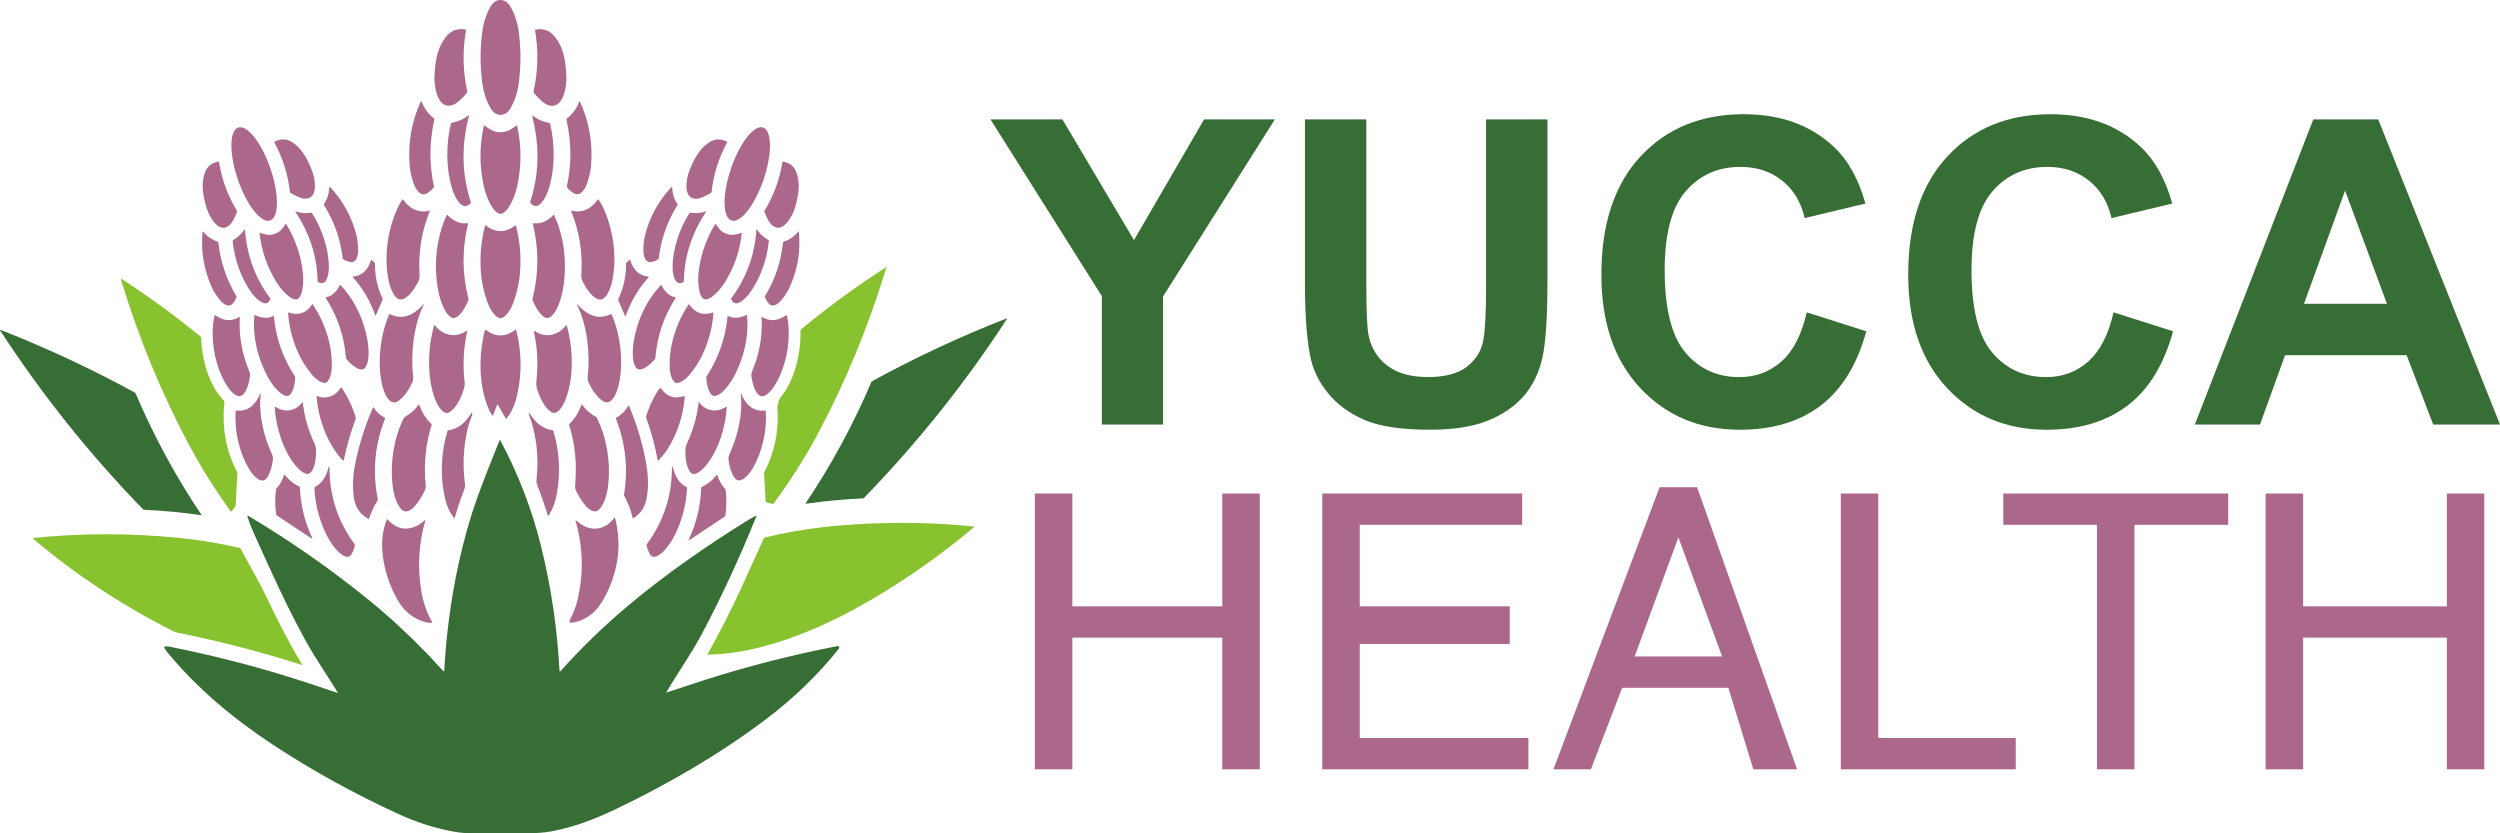
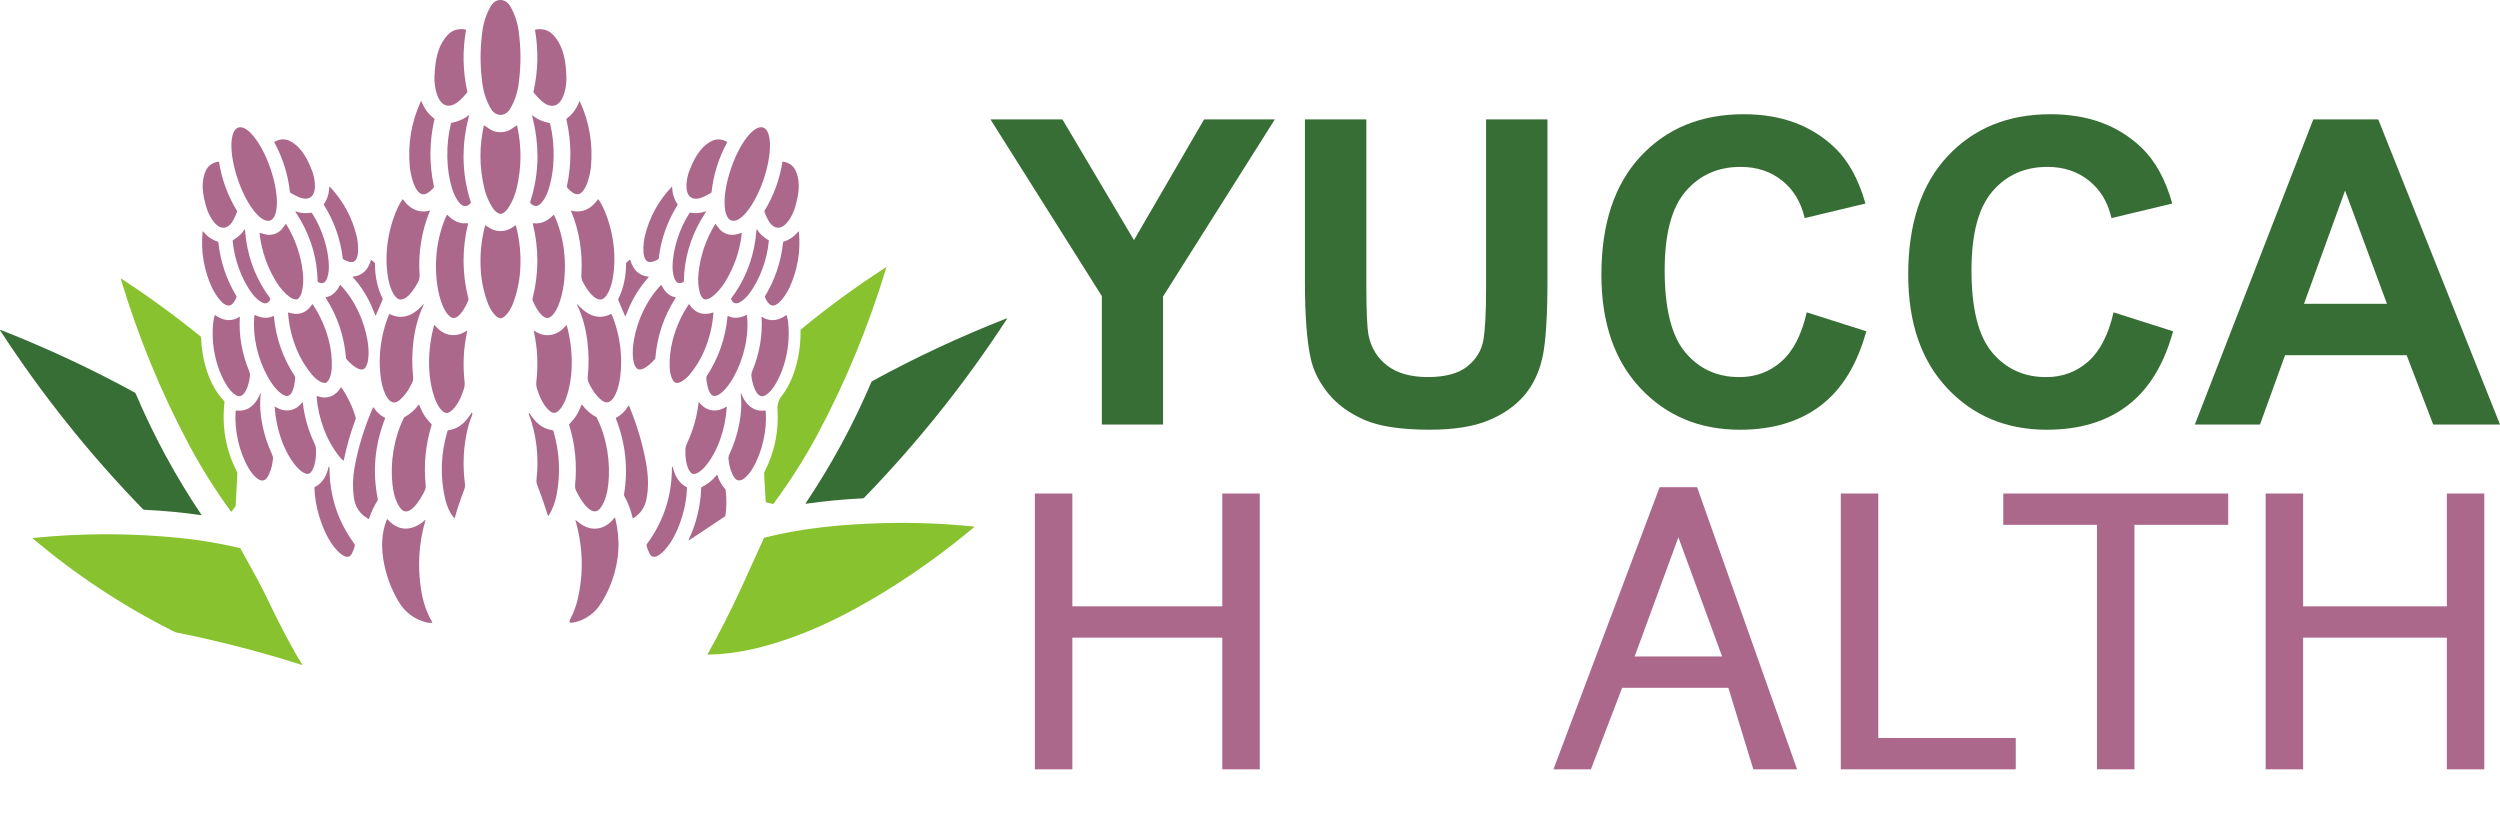
<svg xmlns="http://www.w3.org/2000/svg" width="144" height="48" viewBox="0 0 144 48" fill="none">
  <path d="M28.829 2.48698e-05C29.066 2.48698e-05 29.259 0.131 29.407 0.39C29.655 0.825 29.813 1.309 29.882 1.844C29.947 2.364 29.98 2.852 29.98 3.309C29.98 3.766 29.947 4.255 29.882 4.775C29.815 5.309 29.657 5.794 29.409 6.227C29.261 6.486 29.068 6.616 28.831 6.616C28.595 6.616 28.401 6.488 28.254 6.227C28.005 5.792 27.848 5.307 27.779 4.773C27.713 4.253 27.68 3.764 27.68 3.307C27.68 2.85 27.713 2.362 27.779 1.842C27.846 1.307 28.003 0.823 28.252 0.388C28.399 0.129 28.593 -0.002 28.829 -0.002V2.48698e-05Z" fill="#AB688B" />
  <path d="M26.901 5.335C26.684 5.6 26.353 5.96 26.052 6.055C25.208 6.324 24.999 4.983 25.024 4.419C25.064 3.545 25.174 2.696 25.766 2.034C26.028 1.741 26.373 1.628 26.803 1.698C26.832 1.701 26.844 1.719 26.84 1.749C26.633 2.934 26.659 4.109 26.917 5.272C26.923 5.293 26.917 5.317 26.903 5.335H26.901Z" fill="#AB688B" />
  <path d="M30.743 5.339C30.729 5.321 30.723 5.297 30.729 5.276C30.991 4.113 31.023 2.938 30.82 1.751C30.816 1.721 30.827 1.705 30.857 1.7C31.287 1.632 31.632 1.745 31.892 2.04C32.481 2.704 32.59 3.555 32.625 4.429C32.649 4.993 32.436 6.334 31.59 6.061C31.289 5.964 30.959 5.602 30.743 5.337V5.339Z" fill="#AB688B" />
  <path d="M24.281 5.843C24.427 6.231 24.663 6.571 24.998 6.815C25.018 6.828 25.026 6.852 25.022 6.876C24.727 8.175 24.717 9.461 24.995 10.735C25 10.761 24.995 10.784 24.979 10.804C24.878 10.931 24.758 11.037 24.612 11.125C23.928 11.536 23.636 9.977 23.605 9.623C23.481 8.296 23.692 7.036 24.238 5.841C24.244 5.829 24.257 5.824 24.269 5.829C24.275 5.831 24.279 5.835 24.281 5.841V5.843Z" fill="#AB688B" />
  <path d="M32.648 6.824C32.983 6.581 33.217 6.24 33.363 5.855C33.367 5.843 33.381 5.837 33.393 5.841C33.399 5.843 33.404 5.849 33.407 5.855C33.95 7.046 34.161 8.304 34.037 9.625C34.004 9.977 33.714 11.532 33.034 11.12C32.89 11.033 32.768 10.928 32.669 10.802C32.653 10.782 32.648 10.758 32.653 10.732C32.929 9.463 32.922 8.181 32.626 6.885C32.62 6.862 32.63 6.838 32.65 6.824H32.648Z" fill="#AB688B" />
  <path d="M26.02 7.072C26.389 6.994 26.659 6.897 26.986 6.642C27.012 6.622 27.022 6.628 27.014 6.66C26.945 6.943 26.896 7.164 26.864 7.323C26.58 8.802 26.665 10.242 27.119 11.643C27.126 11.668 27.122 11.69 27.105 11.708C26.953 11.87 26.756 11.943 26.565 11.781C26.336 11.589 26.166 11.237 26.08 10.982C25.683 9.799 25.674 8.318 25.973 7.119C25.979 7.093 25.997 7.077 26.023 7.072H26.02Z" fill="#AB688B" />
  <path d="M30.676 6.652C31.002 6.907 31.27 7.004 31.636 7.081C31.662 7.087 31.678 7.101 31.686 7.129C31.981 8.323 31.971 9.801 31.575 10.978C31.49 11.233 31.319 11.583 31.092 11.773C30.901 11.935 30.704 11.864 30.554 11.7C30.536 11.68 30.532 11.658 30.54 11.635C30.992 10.24 31.078 8.806 30.799 7.33C30.769 7.172 30.72 6.953 30.651 6.672C30.643 6.64 30.651 6.634 30.678 6.654L30.676 6.652Z" fill="#AB688B" />
  <path d="M28.827 7.617C29.083 7.617 29.314 7.54 29.521 7.386C29.535 7.376 29.609 7.324 29.745 7.233C29.767 7.22 29.781 7.224 29.787 7.249C30.049 8.432 30.045 9.609 29.775 10.78C29.671 11.237 29.501 11.642 29.264 11.996C29.182 12.123 28.99 12.319 28.829 12.319C28.667 12.319 28.476 12.123 28.391 11.996C28.157 11.642 27.985 11.237 27.881 10.78C27.61 9.607 27.607 8.43 27.867 7.249C27.873 7.224 27.887 7.22 27.908 7.233C28.044 7.324 28.119 7.376 28.135 7.388C28.342 7.542 28.573 7.619 28.827 7.619V7.617Z" fill="#AB688B" />
  <path d="M15.558 12.701C16.074 12.523 16.082 11.18 15.575 9.702C15.068 8.224 14.238 7.17 13.721 7.349C13.204 7.527 13.196 8.87 13.704 10.348C14.211 11.826 15.041 12.88 15.558 12.701Z" fill="#AB688B" />
  <path d="M43.98 10.345C44.484 8.866 44.474 7.523 43.957 7.346C43.44 7.168 42.612 8.223 42.107 9.702C41.602 11.181 41.612 12.524 42.13 12.701C42.647 12.879 43.475 11.824 43.98 10.345Z" fill="#AB688B" />
  <path d="M16.727 11.102C16.712 11.092 16.7 11.074 16.698 11.055C16.589 10.052 16.292 9.104 15.805 8.21C15.793 8.188 15.799 8.171 15.821 8.159C16.146 7.987 16.453 7.983 16.741 8.145C17.396 8.513 17.713 9.166 17.981 9.854C18.154 10.299 18.35 11.43 17.601 11.444C17.332 11.45 16.97 11.252 16.725 11.1L16.727 11.102Z" fill="#AB688B" />
  <path d="M40.957 11.105C40.712 11.257 40.348 11.455 40.08 11.451C39.328 11.435 39.526 10.302 39.699 9.859C39.967 9.168 40.288 8.518 40.943 8.148C41.233 7.986 41.538 7.99 41.864 8.162C41.885 8.174 41.891 8.189 41.879 8.213C41.392 9.107 41.095 10.057 40.986 11.059C40.984 11.079 40.972 11.095 40.957 11.107V11.105Z" fill="#AB688B" />
  <path d="M13.656 12.196C13.553 12.467 13.388 12.849 13.173 13.009C12.57 13.458 12.036 12.44 11.9 11.983C11.691 11.273 11.547 10.559 11.838 9.866C11.969 9.56 12.213 9.374 12.576 9.31C12.599 9.306 12.615 9.316 12.619 9.34C12.779 10.347 13.122 11.28 13.648 12.143C13.658 12.159 13.66 12.181 13.654 12.198L13.656 12.196Z" fill="#AB688B" />
  <path d="M44.03 12.194C44.024 12.176 44.026 12.155 44.036 12.139C44.562 11.278 44.905 10.347 45.065 9.34C45.069 9.316 45.082 9.304 45.108 9.31C45.471 9.373 45.717 9.559 45.845 9.866C46.137 10.558 45.991 11.27 45.784 11.982C45.648 12.439 45.114 13.456 44.513 13.007C44.298 12.847 44.13 12.467 44.03 12.194Z" fill="#AB688B" />
  <path d="M18.66 11.751C18.863 11.462 18.955 11.126 18.967 10.776C18.967 10.764 18.977 10.756 18.989 10.758C18.995 10.758 18.998 10.76 19.003 10.764C19.765 11.567 20.28 12.517 20.546 13.611C20.617 13.903 20.81 15.229 20.154 15.088C20.016 15.058 19.888 15.007 19.773 14.934C19.753 14.922 19.744 14.904 19.742 14.882C19.614 13.789 19.255 12.762 18.661 11.807C18.652 11.791 18.652 11.767 18.661 11.751H18.66Z" fill="#AB688B" />
  <path d="M39.022 11.757C39.034 11.773 39.034 11.794 39.022 11.812C38.431 12.765 38.072 13.788 37.944 14.88C37.942 14.902 37.93 14.919 37.912 14.931C37.798 15.005 37.672 15.056 37.534 15.086C36.875 15.224 37.07 13.903 37.141 13.61C37.406 12.518 37.92 11.573 38.683 10.77C38.691 10.762 38.703 10.76 38.71 10.768C38.714 10.772 38.716 10.776 38.716 10.782C38.726 11.13 38.821 11.468 39.022 11.755V11.757Z" fill="#AB688B" />
  <path d="M23.223 11.501C23.543 11.942 23.956 12.22 24.505 12.177C24.577 12.171 24.648 12.147 24.723 12.132C24.759 12.124 24.769 12.135 24.755 12.169C24.282 13.322 24.085 14.547 24.167 15.842C24.175 15.965 24.156 16.076 24.11 16.177C23.951 16.527 23.444 17.355 22.993 17.241C22.701 17.166 22.482 16.572 22.423 16.331C22.08 14.901 22.312 13.251 22.916 11.947C22.981 11.807 23.066 11.657 23.17 11.501C23.188 11.475 23.206 11.473 23.223 11.501Z" fill="#AB688B" />
  <path d="M33.149 12.176C33.697 12.22 34.111 11.939 34.43 11.5C34.45 11.474 34.468 11.474 34.483 11.5C34.588 11.656 34.673 11.806 34.738 11.947C35.341 13.252 35.574 14.9 35.231 16.332C35.173 16.573 34.953 17.167 34.661 17.242C34.209 17.357 33.703 16.528 33.543 16.176C33.498 16.075 33.478 15.964 33.486 15.841C33.569 14.546 33.372 13.322 32.899 12.168C32.885 12.135 32.895 12.123 32.93 12.131C33.005 12.149 33.076 12.172 33.149 12.176Z" fill="#AB688B" />
  <path d="M17.035 12.177C17.364 12.292 17.607 12.294 17.922 12.254C17.944 12.25 17.962 12.258 17.974 12.278C18.539 13.152 18.938 14.337 18.943 15.387C18.943 15.615 18.906 15.941 18.776 16.159C18.667 16.343 18.49 16.339 18.324 16.25C18.305 16.24 18.295 16.224 18.295 16.202C18.273 14.962 17.948 13.789 17.317 12.687C17.25 12.569 17.15 12.406 17.017 12.201C17.004 12.177 17.008 12.169 17.035 12.179V12.177Z" fill="#AB688B" />
  <path d="M40.648 12.177C40.674 12.167 40.68 12.177 40.666 12.198C40.534 12.406 40.434 12.568 40.367 12.685C39.736 13.787 39.41 14.958 39.389 16.2C39.389 16.222 39.379 16.239 39.359 16.249C39.194 16.338 39.016 16.34 38.908 16.158C38.778 15.943 38.738 15.614 38.74 15.387C38.746 14.335 39.146 13.15 39.712 12.276C39.724 12.256 39.742 12.248 39.763 12.252C40.079 12.291 40.321 12.289 40.65 12.175L40.648 12.177Z" fill="#AB688B" />
  <path d="M26.793 12.863C26.846 12.859 26.89 12.857 26.919 12.855C26.953 12.855 26.965 12.869 26.957 12.9C26.608 14.342 26.616 15.778 26.982 17.21C26.988 17.236 26.986 17.26 26.978 17.285C26.876 17.572 26.407 18.522 25.987 18.278C25.551 18.027 25.305 17.125 25.216 16.603C24.985 15.24 25.127 13.697 25.727 12.4C25.735 12.382 25.756 12.374 25.772 12.382C25.776 12.382 25.78 12.386 25.784 12.39C26.024 12.657 26.432 12.89 26.793 12.865V12.863Z" fill="#AB688B" />
  <path d="M30.858 12.867C31.218 12.891 31.624 12.659 31.867 12.392C31.879 12.378 31.9 12.376 31.916 12.39C31.92 12.394 31.922 12.398 31.924 12.402C32.523 13.698 32.665 15.239 32.437 16.601C32.348 17.125 32.103 18.026 31.668 18.277C31.248 18.52 30.777 17.571 30.676 17.284C30.668 17.26 30.666 17.234 30.672 17.209C31.037 15.778 31.045 14.342 30.694 12.902C30.686 12.871 30.698 12.857 30.731 12.857C30.761 12.859 30.802 12.861 30.858 12.865V12.867Z" fill="#AB688B" />
  <path d="M17.116 17.237C16.984 17.282 16.779 17.177 16.676 17.1C16.39 16.881 16.142 16.604 15.933 16.267C15.395 15.403 15.068 14.462 14.951 13.443C14.95 13.421 14.957 13.413 14.979 13.419C15.113 13.455 15.188 13.475 15.202 13.48C15.409 13.548 15.616 13.544 15.821 13.475C16.026 13.403 16.189 13.279 16.312 13.097C16.32 13.085 16.367 13.024 16.45 12.911C16.463 12.893 16.475 12.893 16.487 12.911C17.021 13.785 17.343 14.731 17.449 15.743C17.49 16.137 17.465 16.509 17.374 16.859C17.343 16.982 17.244 17.193 17.114 17.237H17.116Z" fill="#AB688B" />
  <path d="M40.568 17.236C40.438 17.191 40.341 16.981 40.308 16.858C40.217 16.51 40.191 16.138 40.233 15.743C40.337 14.73 40.659 13.787 41.193 12.912C41.205 12.895 41.217 12.893 41.23 12.912C41.315 13.023 41.36 13.084 41.368 13.098C41.49 13.278 41.656 13.405 41.859 13.474C42.064 13.545 42.269 13.547 42.478 13.48C42.492 13.476 42.567 13.454 42.701 13.419C42.722 13.413 42.732 13.421 42.728 13.442C42.614 14.461 42.287 15.403 41.749 16.267C41.54 16.603 41.291 16.88 41.008 17.1C40.905 17.177 40.7 17.282 40.57 17.236H40.568Z" fill="#AB688B" />
  <path d="M28.829 13.312C29.117 13.312 29.398 13.203 29.678 12.986C29.69 12.978 29.706 12.979 29.714 12.991C29.714 12.993 29.718 12.997 29.718 12.999C29.939 13.842 30.021 14.7 29.962 15.579C29.919 16.249 29.773 16.904 29.527 17.539C29.432 17.784 29.113 18.33 28.829 18.33C28.541 18.33 28.222 17.782 28.127 17.537C27.881 16.9 27.737 16.247 27.693 15.577C27.636 14.698 27.719 13.838 27.94 12.997C27.942 12.983 27.956 12.976 27.969 12.979C27.973 12.979 27.977 12.982 27.979 12.983C28.257 13.201 28.541 13.31 28.829 13.31V13.312Z" fill="#AB688B" />
  <path d="M14.08 13.215C14.096 13.191 14.104 13.195 14.108 13.223C14.13 13.468 14.151 13.658 14.171 13.794C14.35 15.056 14.816 16.186 15.563 17.183C15.576 17.201 15.578 17.22 15.569 17.24C15.492 17.412 15.356 17.525 15.156 17.448C14.92 17.357 14.687 17.122 14.549 16.942C13.907 16.105 13.493 14.92 13.402 13.878C13.402 13.856 13.41 13.838 13.43 13.826C13.704 13.662 13.893 13.51 14.084 13.215H14.08Z" fill="#AB688B" />
  <path d="M43.604 13.217C43.793 13.511 43.984 13.664 44.258 13.828C44.278 13.84 44.286 13.855 44.284 13.879C44.193 14.922 43.777 16.105 43.135 16.941C42.997 17.121 42.762 17.357 42.528 17.448C42.328 17.525 42.19 17.412 42.115 17.24C42.106 17.22 42.108 17.2 42.121 17.183C42.869 16.188 43.334 15.06 43.513 13.798C43.533 13.664 43.553 13.474 43.576 13.226C43.58 13.199 43.588 13.197 43.604 13.22V13.217Z" fill="#AB688B" />
  <path d="M12.543 13.919C12.563 13.925 12.576 13.943 12.578 13.962C12.699 15.082 13.044 16.112 13.615 17.054C13.627 17.074 13.629 17.093 13.621 17.115C13.576 17.244 13.509 17.363 13.416 17.471C12.983 17.988 12.322 16.823 12.2 16.549C11.737 15.523 11.561 14.457 11.67 13.351C11.67 13.339 11.68 13.331 11.691 13.333C11.695 13.333 11.701 13.335 11.703 13.339C11.926 13.608 12.208 13.816 12.543 13.919Z" fill="#AB688B" />
  <path d="M45.141 13.918C45.478 13.815 45.76 13.607 45.983 13.338C45.991 13.33 46.002 13.33 46.01 13.338C46.014 13.342 46.016 13.346 46.016 13.35C46.125 14.456 45.947 15.522 45.484 16.548C45.362 16.821 44.702 17.988 44.268 17.47C44.177 17.361 44.108 17.242 44.063 17.114C44.055 17.092 44.059 17.072 44.069 17.053C44.64 16.111 44.985 15.081 45.106 13.959C45.106 13.939 45.121 13.921 45.141 13.915V13.918Z" fill="#AB688B" />
  <path d="M20.333 15.929C20.733 15.892 21.027 15.696 21.218 15.346C21.281 15.231 21.328 15.116 21.36 15.001C21.37 14.97 21.385 14.964 21.411 14.986L21.573 15.128C21.59 15.142 21.6 15.164 21.6 15.185C21.594 15.907 21.738 16.576 22.032 17.191C22.046 17.219 22.046 17.246 22.032 17.274L21.644 18.178C21.638 18.192 21.63 18.192 21.624 18.178C21.61 18.15 21.575 18.059 21.515 17.907C21.239 17.193 20.841 16.544 20.321 15.963C20.303 15.943 20.309 15.933 20.333 15.929Z" fill="#AB688B" />
  <path d="M37.349 15.935C37.374 15.937 37.379 15.948 37.361 15.968C36.83 16.56 36.424 17.218 36.142 17.942C36.083 18.097 36.046 18.19 36.03 18.219C36.022 18.235 36.016 18.235 36.01 18.219L35.618 17.299C35.606 17.272 35.606 17.244 35.618 17.214C35.918 16.589 36.066 15.911 36.062 15.175C36.062 15.153 36.072 15.132 36.089 15.118L36.255 14.973C36.281 14.952 36.298 14.956 36.306 14.989C36.338 15.106 36.387 15.223 36.45 15.339C36.643 15.695 36.943 15.893 37.349 15.935Z" fill="#AB688B" />
  <path d="M44.035 27.178C44.617 26.05 44.865 24.848 44.782 23.57C44.775 23.455 44.782 23.352 44.81 23.261C44.838 23.158 44.877 22.99 44.97 22.878C45.78 21.892 46.141 20.332 46.109 19.024C46.109 19.005 46.117 18.987 46.133 18.975C47.702 17.681 49.332 16.491 51.023 15.401C51.051 15.383 51.059 15.389 51.051 15.42C50.016 18.826 48.688 22.043 47.065 25.065C46.358 26.383 45.524 27.696 44.564 29.003C44.55 29.023 44.524 29.031 44.503 29.025L44.144 28.938C44.118 28.932 44.104 28.916 44.102 28.889L44.012 27.302C44.008 27.259 44.018 27.215 44.039 27.176L44.035 27.178Z" fill="#89C22F" />
  <path d="M13.308 29.476C12.401 28.232 11.597 26.95 10.893 25.631C9.274 22.599 7.964 19.41 6.956 16.067C6.948 16.041 6.956 16.035 6.98 16.049C8.541 17.062 10.063 18.172 11.549 19.38C11.569 19.396 11.579 19.416 11.579 19.442C11.628 20.706 12.018 22.175 12.909 23.099C12.927 23.117 12.933 23.139 12.931 23.162C12.768 24.598 13.01 25.943 13.659 27.199C13.67 27.221 13.674 27.243 13.672 27.267L13.574 29.12C13.574 29.146 13.564 29.167 13.548 29.187L13.327 29.476C13.327 29.476 13.313 29.484 13.308 29.478C13.308 29.478 13.306 29.478 13.306 29.476H13.308Z" fill="#89C22F" />
  <path d="M18.89 17.092C19.185 17.011 19.448 16.712 19.568 16.433C19.574 16.417 19.591 16.411 19.605 16.417C19.609 16.417 19.613 16.421 19.615 16.425C20.449 17.297 20.985 18.494 21.174 19.647C21.247 20.09 21.297 20.88 21.019 21.2C20.749 21.511 20.112 20.88 19.952 20.68C19.938 20.662 19.93 20.642 19.929 20.622C19.83 19.376 19.442 18.225 18.767 17.167C18.754 17.143 18.758 17.127 18.785 17.119C18.811 17.114 18.844 17.104 18.888 17.092H18.89Z" fill="#AB688B" />
  <path d="M38.792 17.093C38.835 17.105 38.871 17.115 38.894 17.121C38.92 17.129 38.926 17.145 38.912 17.167C38.236 18.223 37.849 19.374 37.749 20.62C37.747 20.642 37.739 20.662 37.725 20.68C37.566 20.879 36.929 21.51 36.659 21.2C36.381 20.877 36.43 20.088 36.503 19.647C36.692 18.494 37.231 17.299 38.064 16.427C38.076 16.415 38.094 16.415 38.106 16.427C38.108 16.429 38.11 16.433 38.112 16.437C38.232 16.716 38.494 17.014 38.79 17.095L38.792 17.093Z" fill="#AB688B" />
  <path d="M18.768 22.047C18.537 22.126 18.131 21.776 17.989 21.606C17.619 21.165 17.323 20.68 17.102 20.156C16.814 19.468 16.645 18.757 16.592 18.021C16.592 18.01 16.6 18 16.611 18C16.613 18 16.617 18 16.619 18C16.903 18.097 17.159 18.107 17.388 18.027C17.619 17.948 17.816 17.782 17.979 17.531C17.985 17.521 17.999 17.519 18.009 17.525C18.011 17.525 18.013 17.529 18.015 17.531C18.423 18.144 18.725 18.811 18.92 19.529C19.07 20.079 19.133 20.642 19.109 21.22C19.099 21.442 18.995 21.968 18.766 22.047H18.768Z" fill="#AB688B" />
  <path d="M22.462 18.099C22.943 18.33 23.408 18.297 23.857 18C24.035 17.881 24.194 17.743 24.332 17.584C24.417 17.488 24.433 17.497 24.378 17.614C23.804 18.835 23.656 20.373 23.794 21.685C23.808 21.817 23.794 21.93 23.751 22.021C23.538 22.486 23.282 22.836 22.982 23.072C22.404 23.523 22.073 22.48 21.992 22.092C21.732 20.817 21.904 19.319 22.412 18.115C22.422 18.091 22.44 18.085 22.464 18.097L22.462 18.099Z" fill="#AB688B" />
  <path d="M35.182 18.095C35.206 18.083 35.222 18.089 35.234 18.113C35.744 19.315 35.918 20.812 35.658 22.088C35.579 22.476 35.248 23.518 34.67 23.067C34.37 22.834 34.112 22.484 33.899 22.019C33.858 21.926 33.842 21.813 33.856 21.683C33.992 20.369 33.842 18.832 33.266 17.612C33.211 17.495 33.227 17.485 33.312 17.582C33.45 17.741 33.609 17.879 33.787 17.998C34.236 18.294 34.702 18.326 35.182 18.095Z" fill="#AB688B" />
  <path d="M38.918 22.047C38.689 21.968 38.585 21.442 38.575 21.22C38.551 20.642 38.614 20.079 38.764 19.529C38.959 18.809 39.259 18.144 39.669 17.531C39.675 17.521 39.689 17.519 39.699 17.525C39.701 17.525 39.703 17.529 39.705 17.531C39.868 17.782 40.065 17.948 40.296 18.027C40.527 18.107 40.783 18.099 41.067 18C41.078 17.996 41.09 18.002 41.094 18.014C41.094 18.016 41.094 18.02 41.094 18.021C41.041 18.757 40.871 19.468 40.586 20.156C40.367 20.682 40.071 21.165 39.699 21.608C39.557 21.778 39.151 22.128 38.92 22.049L38.918 22.047Z" fill="#AB688B" />
  <path d="M13.617 18.348C13.674 18.324 13.725 18.285 13.779 18.251C13.804 18.233 13.816 18.241 13.814 18.273C13.753 19.327 13.932 20.361 14.352 21.376C14.392 21.473 14.408 21.566 14.398 21.659C14.366 21.983 14.187 22.787 13.794 22.82C13.54 22.842 13.201 22.427 13.089 22.248C12.421 21.198 12.154 19.814 12.28 18.601C12.294 18.471 12.32 18.328 12.361 18.174C12.367 18.148 12.383 18.142 12.405 18.158C12.781 18.423 13.189 18.532 13.617 18.346V18.348Z" fill="#AB688B" />
  <path d="M15.635 18.243C15.676 18.225 15.71 18.211 15.734 18.201C15.759 18.191 15.773 18.201 15.777 18.227C15.893 19.479 16.297 20.626 16.985 21.673C16.997 21.69 17.003 21.71 17.003 21.734C17.001 21.991 16.887 22.883 16.483 22.804C16.065 22.723 15.619 22.07 15.404 21.674C14.845 20.646 14.533 19.37 14.655 18.166C14.655 18.15 14.671 18.138 14.687 18.14C14.691 18.14 14.695 18.14 14.699 18.144C14.965 18.29 15.355 18.365 15.637 18.245L15.635 18.243Z" fill="#AB688B" />
  <path d="M42.046 18.245C42.328 18.364 42.718 18.291 42.984 18.143C42.998 18.135 43.016 18.139 43.023 18.154C43.025 18.159 43.027 18.162 43.027 18.166C43.152 19.371 42.84 20.647 42.282 21.675C42.067 22.069 41.624 22.724 41.206 22.805C40.804 22.884 40.688 21.992 40.684 21.735C40.684 21.713 40.69 21.693 40.701 21.673C41.387 20.627 41.789 19.48 41.904 18.228C41.906 18.2 41.92 18.192 41.945 18.202C41.969 18.212 42.002 18.226 42.044 18.244L42.046 18.245Z" fill="#AB688B" />
  <path d="M44.065 18.348C44.491 18.534 44.899 18.423 45.277 18.16C45.299 18.146 45.315 18.15 45.321 18.178C45.36 18.332 45.388 18.474 45.401 18.605C45.526 19.817 45.26 21.2 44.591 22.253C44.479 22.43 44.14 22.844 43.886 22.824C43.493 22.791 43.316 21.987 43.282 21.661C43.273 21.568 43.288 21.473 43.328 21.378C43.75 20.363 43.929 19.329 43.866 18.275C43.864 18.243 43.876 18.237 43.901 18.253C43.957 18.287 44.006 18.326 44.063 18.35L44.065 18.348Z" fill="#AB688B" />
  <path d="M57.937 18.358C57.963 18.348 57.98 18.342 57.99 18.34C57.998 18.34 58.004 18.346 58.006 18.352C58.006 18.354 58.006 18.358 58.006 18.36C55.597 22.062 52.851 25.5 49.77 28.675C49.752 28.695 49.729 28.704 49.703 28.704C48.576 28.76 47.482 28.863 46.423 29.015C46.413 29.015 46.405 29.009 46.403 29.001C46.403 28.997 46.403 28.993 46.405 28.989C47.89 26.776 49.151 24.448 50.192 22.005C50.202 21.981 50.218 21.963 50.241 21.952C52.705 20.601 55.272 19.402 57.939 18.356L57.937 18.358Z" fill="#376E35" />
  <path d="M25.062 18.755C25.531 19.339 26.246 19.487 26.879 19.052C26.889 19.046 26.903 19.048 26.909 19.058C26.913 19.062 26.913 19.068 26.913 19.074C26.702 20.021 26.651 20.981 26.757 21.952C26.775 22.114 26.765 22.254 26.727 22.375C26.585 22.84 26.325 23.451 25.915 23.726C25.531 23.985 25.196 23.331 25.077 23.03C24.583 21.762 24.63 20.106 24.997 18.765C25.008 18.72 25.03 18.716 25.06 18.751L25.062 18.755Z" fill="#AB688B" />
  <path d="M30.777 19.056C31.408 19.489 32.121 19.343 32.59 18.761C32.62 18.723 32.642 18.729 32.654 18.775C33.018 20.114 33.064 21.766 32.569 23.029C32.45 23.328 32.115 23.981 31.733 23.722C31.325 23.447 31.067 22.836 30.925 22.373C30.887 22.252 30.879 22.112 30.897 21.95C31.006 20.98 30.956 20.023 30.747 19.078C30.745 19.066 30.753 19.054 30.765 19.052C30.771 19.052 30.777 19.052 30.781 19.056H30.777Z" fill="#AB688B" />
  <path d="M0.069 19.017C2.736 20.065 5.3 21.264 7.764 22.613C7.786 22.625 7.804 22.642 7.814 22.666C8.853 25.109 10.114 27.435 11.598 29.648C11.604 29.656 11.602 29.666 11.595 29.67C11.591 29.672 11.587 29.674 11.583 29.672C10.524 29.52 9.43 29.417 8.303 29.362C8.277 29.362 8.255 29.35 8.236 29.332C5.154 26.161 2.409 22.724 -0 19.021C-0.004 19.015 -0 19.005 0.006 19.001C0.008 19.001 0.011 18.999 0.013 19.001C0.023 19.001 0.041 19.007 0.067 19.019L0.069 19.017Z" fill="#376E35" />
-   <path d="M28.636 23.314L28.4 23.927C28.39 23.951 28.378 23.953 28.362 23.931C28.275 23.809 28.214 23.712 28.183 23.639C27.568 22.272 27.556 20.511 27.924 19.044C27.938 18.99 27.966 18.98 28.009 19.014C28.555 19.433 29.117 19.425 29.693 18.99C29.705 18.982 29.72 18.984 29.728 18.994C29.73 18.996 29.732 19 29.732 19.004C30.042 20.209 30.069 21.421 29.813 22.64C29.709 23.14 29.511 23.718 29.166 24.115C29.159 24.123 29.147 24.125 29.139 24.117C29.139 24.117 29.135 24.113 29.135 24.111L28.674 23.31C28.66 23.285 28.646 23.286 28.636 23.314Z" fill="#AB688B" />
  <path d="M18.283 22.816C18.807 23.022 19.353 22.806 19.629 22.322C19.635 22.31 19.649 22.306 19.66 22.314C19.665 22.314 19.666 22.318 19.668 22.322C20.033 22.858 20.307 23.435 20.49 24.058C20.498 24.082 20.496 24.108 20.486 24.131C20.195 24.911 19.966 25.706 19.8 26.519C19.799 26.529 19.789 26.535 19.779 26.533C19.777 26.533 19.773 26.531 19.771 26.529C19.692 26.462 19.629 26.398 19.582 26.341C18.791 25.384 18.328 24.064 18.237 22.852C18.237 22.834 18.249 22.818 18.269 22.816C18.273 22.816 18.279 22.816 18.283 22.818V22.816Z" fill="#AB688B" />
-   <path d="M38.072 22.367C38.404 22.846 38.841 22.998 39.385 22.82C39.427 22.806 39.444 22.82 39.442 22.866C39.346 23.979 39.011 24.988 38.435 25.89C38.315 26.08 38.143 26.291 37.925 26.525C37.917 26.535 37.901 26.535 37.891 26.527C37.887 26.523 37.883 26.519 37.883 26.513C37.731 25.68 37.511 24.861 37.219 24.056C37.211 24.033 37.209 24.007 37.217 23.983C37.339 23.576 37.522 23.152 37.765 22.713C37.859 22.543 37.942 22.427 38.011 22.361C38.033 22.341 38.053 22.343 38.07 22.367H38.072Z" fill="#AB688B" />
  <path d="M13.609 23.645C14.06 23.698 14.423 23.542 14.703 23.18C14.813 23.036 14.902 22.881 14.969 22.715C15.01 22.614 15.026 22.619 15.014 22.727C14.888 23.867 15.194 25.142 15.665 26.159C15.712 26.262 15.732 26.355 15.722 26.442C15.679 26.875 15.568 27.227 15.393 27.498C15.054 28.02 14.5 27.277 14.33 26.986C13.768 26.035 13.496 24.784 13.573 23.677C13.573 23.655 13.587 23.645 13.609 23.647V23.645Z" fill="#AB688B" />
  <path d="M44.073 23.649C44.095 23.647 44.106 23.657 44.108 23.678C44.185 24.784 43.911 26.032 43.351 26.982C43.182 27.271 42.628 28.014 42.289 27.492C42.114 27.221 42.003 26.871 41.96 26.438C41.952 26.353 41.971 26.258 42.019 26.155C42.49 25.14 42.794 23.866 42.669 22.729C42.657 22.62 42.673 22.616 42.713 22.717C42.78 22.881 42.868 23.038 42.979 23.182C43.257 23.544 43.62 23.698 44.069 23.647L44.073 23.649Z" fill="#AB688B" />
  <path d="M17.407 23.176C17.407 23.176 17.425 23.166 17.433 23.172C17.437 23.176 17.439 23.18 17.441 23.184C17.532 24.001 17.754 24.784 18.109 25.532C18.168 25.656 18.198 25.773 18.202 25.878C18.215 26.289 18.174 26.851 17.922 27.185C17.685 27.498 17.238 27.069 17.06 26.861C16.315 25.983 15.899 24.643 15.824 23.466C15.822 23.427 15.838 23.417 15.872 23.439C16.408 23.777 17.021 23.696 17.409 23.174L17.407 23.176Z" fill="#AB688B" />
  <path d="M40.276 23.174C40.662 23.698 41.277 23.777 41.813 23.439C41.847 23.418 41.863 23.427 41.861 23.467C41.786 24.644 41.37 25.985 40.623 26.863C40.445 27.071 39.996 27.502 39.759 27.189C39.507 26.855 39.468 26.291 39.479 25.882C39.483 25.775 39.515 25.66 39.572 25.534C39.925 24.784 40.148 24.001 40.24 23.184C40.24 23.174 40.25 23.166 40.26 23.168C40.266 23.168 40.27 23.172 40.272 23.176L40.276 23.174Z" fill="#AB688B" />
  <path d="M24.11 23.32C24.117 23.308 24.133 23.306 24.145 23.314C24.149 23.318 24.153 23.322 24.155 23.328C24.307 23.759 24.537 24.123 24.845 24.42C24.863 24.438 24.869 24.46 24.861 24.483C24.516 25.587 24.401 26.742 24.518 27.947C24.527 28.058 24.512 28.158 24.47 28.249C24.309 28.598 23.573 29.966 23.055 29.262C22.769 28.872 22.651 28.34 22.602 27.874C22.47 26.639 22.69 25.215 23.264 24.07C23.276 24.046 23.291 24.028 23.315 24.017C23.621 23.848 23.887 23.617 24.111 23.32H24.11Z" fill="#AB688B" />
  <path d="M33.535 23.323C33.759 23.619 34.025 23.851 34.331 24.019C34.353 24.031 34.368 24.049 34.38 24.072C34.952 25.215 35.173 26.638 35.041 27.872C34.991 28.337 34.873 28.871 34.587 29.259C34.071 29.961 33.333 28.594 33.174 28.246C33.132 28.155 33.117 28.054 33.127 27.943C33.241 26.739 33.127 25.585 32.783 24.482C32.776 24.458 32.782 24.436 32.799 24.418C33.107 24.122 33.337 23.758 33.487 23.326C33.491 23.313 33.507 23.305 33.521 23.311C33.527 23.311 33.531 23.317 33.535 23.321V23.323Z" fill="#AB688B" />
  <path d="M35.493 24.057C35.782 23.906 36.015 23.679 36.191 23.378C36.208 23.349 36.224 23.349 36.238 23.382C36.697 24.496 37.024 25.599 37.218 26.691C37.353 27.459 37.361 28.143 37.237 28.744C37.137 29.231 36.888 29.597 36.49 29.842C36.472 29.852 36.449 29.848 36.439 29.83C36.437 29.826 36.435 29.823 36.435 29.819C36.336 29.373 36.177 28.954 35.956 28.561C35.944 28.537 35.938 28.513 35.942 28.487C36.191 27 36.035 25.538 35.475 24.106C35.465 24.082 35.473 24.067 35.495 24.055L35.493 24.057Z" fill="#AB688B" />
  <path d="M21.224 29.889C20.735 29.62 20.453 29.207 20.381 28.651C20.306 28.087 20.317 27.523 20.416 26.962C20.619 25.811 20.972 24.654 21.477 23.488C21.49 23.455 21.508 23.453 21.528 23.485C21.693 23.738 21.906 23.93 22.166 24.058C22.184 24.068 22.19 24.082 22.182 24.1C21.583 25.627 21.443 27.177 21.762 28.752C21.768 28.778 21.762 28.801 21.749 28.825C21.542 29.153 21.378 29.503 21.258 29.875C21.254 29.887 21.24 29.895 21.228 29.891C21.228 29.891 21.226 29.891 21.224 29.891V29.889Z" fill="#AB688B" />
  <path d="M26.164 29.846C25.918 29.545 25.744 29.183 25.646 28.764C25.342 27.46 25.385 26.149 25.774 24.828C25.782 24.802 25.797 24.788 25.823 24.784C26.265 24.719 26.631 24.495 26.927 24.11C27.039 23.965 27.114 23.857 27.155 23.785C27.16 23.777 27.171 23.776 27.179 23.779C27.183 23.779 27.185 23.783 27.187 23.787L27.207 23.835C27.213 23.849 27.213 23.863 27.207 23.876C27.085 24.179 26.992 24.464 26.929 24.729C26.69 25.753 26.641 26.802 26.781 27.874C26.795 27.981 26.783 28.08 26.747 28.174C26.497 28.837 26.312 29.393 26.192 29.84C26.19 29.85 26.18 29.856 26.17 29.854C26.166 29.854 26.162 29.85 26.16 29.848L26.164 29.846Z" fill="#AB688B" />
  <path d="M30.512 23.815C30.806 24.303 31.236 24.709 31.825 24.78C31.851 24.784 31.869 24.798 31.876 24.824C32.231 26.034 32.294 27.253 32.066 28.479C31.983 28.928 31.827 29.337 31.602 29.703C31.595 29.715 31.581 29.719 31.569 29.711C31.563 29.707 31.559 29.703 31.559 29.698C31.376 29.11 31.171 28.519 30.94 27.923C30.903 27.826 30.891 27.725 30.903 27.621C31.05 26.301 30.903 25.035 30.453 23.825C30.453 23.821 30.453 23.815 30.453 23.809C30.459 23.797 30.471 23.791 30.487 23.795C30.497 23.795 30.506 23.803 30.512 23.813V23.815Z" fill="#AB688B" />
-   <path d="M38.388 39.889C39.49 39.523 40.253 39.272 40.68 39.137C43.129 38.36 45.632 37.723 48.189 37.224C48.216 37.218 48.24 37.218 48.26 37.218C48.309 37.222 48.345 37.264 48.341 37.313C48.341 37.331 48.333 37.349 48.321 37.363C47.132 38.846 45.768 40.172 44.231 41.343C41.546 43.386 38.587 45.107 35.52 46.582C34.28 47.178 33.05 47.648 31.725 47.894C31.358 47.961 30.873 47.996 30.272 47.998C28.782 48.006 27.676 48.002 26.956 47.989C26.635 47.983 26.268 47.935 25.857 47.85C24.871 47.644 23.929 47.334 23.026 46.922C20.412 45.728 17.97 44.379 15.699 42.881C13.424 41.38 11.354 39.657 9.613 37.541C9.523 37.432 9.471 37.345 9.462 37.282C9.458 37.26 9.471 37.238 9.493 37.234H9.497C9.712 37.218 9.876 37.272 10.081 37.313C12.251 37.758 14.329 38.283 16.312 38.89C17.297 39.19 18.338 39.531 19.436 39.91C19.444 39.912 19.452 39.91 19.454 39.901C19.454 39.897 19.454 39.893 19.454 39.891C18.977 39.099 18.092 37.808 17.546 36.799C16.446 34.776 15.707 33.122 14.587 30.638C14.455 30.347 14.344 30.054 14.256 29.759C14.238 29.7 14.256 29.686 14.309 29.718C16.751 31.172 19.073 32.794 21.279 34.588C22.403 35.502 23.532 36.546 24.668 37.719C24.914 37.974 25.239 38.356 25.547 38.662C25.557 38.672 25.573 38.672 25.582 38.662C25.587 38.658 25.588 38.652 25.588 38.647C25.699 36.566 25.971 34.526 26.403 32.529C26.708 31.122 27.069 29.842 27.483 28.691C27.814 27.773 28.244 26.668 28.772 25.37C28.786 25.337 28.802 25.337 28.819 25.368C29.85 27.289 30.631 29.32 31.163 31.46C31.739 33.781 32.094 36.164 32.226 38.611C32.23 38.684 32.255 38.692 32.304 38.639C33.473 37.327 34.751 36.089 36.135 34.924C38.315 33.088 40.625 31.49 42.997 30.013C43.141 29.924 43.312 29.825 43.511 29.718C43.564 29.688 43.58 29.702 43.558 29.759C42.573 32.2 41.508 34.491 40.365 36.631C40.162 37.011 39.902 37.45 39.584 37.946C38.985 38.886 38.583 39.531 38.376 39.877C38.362 39.901 38.368 39.907 38.394 39.899L38.388 39.889Z" fill="#376E35" />
  <path d="M18.133 28.056C18.592 27.818 18.813 27.393 18.929 26.895C18.929 26.887 18.939 26.879 18.947 26.877C18.969 26.873 18.981 26.885 18.979 26.908C18.973 28.544 19.452 30.02 20.418 31.335C20.433 31.357 20.439 31.379 20.437 31.406C20.426 31.521 20.37 31.677 20.274 31.877C20.065 32.302 19.641 31.94 19.434 31.725C18.925 31.191 18.598 30.441 18.372 29.686C18.218 29.169 18.129 28.639 18.109 28.095C18.109 28.079 18.117 28.064 18.133 28.056Z" fill="#AB688B" />
  <path d="M39.549 28.06C39.563 28.068 39.573 28.082 39.573 28.098C39.553 28.641 39.464 29.172 39.31 29.688C39.084 30.441 38.758 31.189 38.248 31.723C38.041 31.939 37.617 32.301 37.408 31.875C37.312 31.678 37.256 31.519 37.245 31.405C37.242 31.379 37.248 31.355 37.264 31.334C38.23 30.02 38.709 28.548 38.703 26.913C38.703 26.889 38.713 26.879 38.735 26.881C38.745 26.881 38.751 26.889 38.752 26.899C38.869 27.397 39.09 27.823 39.549 28.06Z" fill="#AB688B" />
-   <path d="M16.406 27.366C16.649 27.66 16.925 27.88 17.236 28.024C17.26 28.036 17.272 28.054 17.274 28.08C17.317 29.102 17.552 30.066 17.977 30.969C18.009 31.033 17.995 31.047 17.934 31.007L15.947 29.694C15.925 29.68 15.914 29.66 15.91 29.636C15.841 29.162 15.835 28.683 15.896 28.2C15.9 28.174 15.91 28.153 15.925 28.133C16.125 27.911 16.266 27.66 16.351 27.375C16.361 27.34 16.379 27.336 16.402 27.366H16.406Z" fill="#AB688B" />
  <path d="M41.273 27.371C41.297 27.342 41.315 27.346 41.325 27.381C41.413 27.672 41.559 27.931 41.764 28.157C41.782 28.176 41.792 28.198 41.796 28.224C41.859 28.716 41.855 29.207 41.786 29.692C41.782 29.717 41.77 29.737 41.748 29.751L39.722 31.1C39.661 31.139 39.647 31.128 39.678 31.062C40.112 30.139 40.351 29.152 40.39 28.105C40.39 28.078 40.404 28.06 40.428 28.048C40.745 27.899 41.029 27.674 41.275 27.371H41.273Z" fill="#AB688B" />
  <path d="M35.43 29.828C35.738 31.047 35.681 32.251 35.257 33.44C35.048 34.025 34.79 34.53 34.482 34.949C34.145 35.41 33.516 35.819 32.903 35.873C32.85 35.877 32.805 35.837 32.801 35.786C32.801 35.768 32.803 35.75 32.811 35.732C33.004 35.366 33.169 34.965 33.264 34.563C33.625 33.038 33.587 31.511 33.148 29.982C33.14 29.955 33.148 29.951 33.169 29.968C33.319 30.083 33.404 30.151 33.428 30.166C34.12 30.663 34.9 30.489 35.389 29.82C35.407 29.796 35.421 29.798 35.426 29.826L35.43 29.828Z" fill="#AB688B" />
  <path d="M24.891 35.873C24.769 35.883 24.66 35.875 24.568 35.852C23.864 35.675 23.324 35.27 22.951 34.637C22.545 33.947 22.267 33.211 22.115 32.428C21.932 31.482 21.987 30.648 22.281 29.925C22.291 29.9 22.307 29.898 22.324 29.918C22.863 30.505 23.47 30.604 24.146 30.214C24.241 30.161 24.371 30.054 24.471 29.959C24.503 29.93 24.512 29.935 24.501 29.979C24.118 31.31 24.039 32.659 24.264 34.03C24.375 34.698 24.585 35.304 24.901 35.848C24.905 35.855 24.901 35.865 24.895 35.869C24.893 35.869 24.891 35.871 24.889 35.871L24.891 35.873Z" fill="#AB688B" />
  <path d="M44.03 30.968C46.183 30.428 48.404 30.197 50.91 30.131C52.645 30.086 54.373 30.151 56.098 30.329C56.108 30.329 56.116 30.339 56.116 30.349C56.116 30.353 56.114 30.359 56.11 30.361C54.511 31.704 52.816 32.93 51.024 34.038C48.657 35.501 46.11 36.742 43.431 37.371C42.583 37.57 41.698 37.683 40.778 37.711C40.766 37.711 40.756 37.701 40.756 37.689C40.756 37.685 40.756 37.681 40.758 37.677C41.462 36.419 42.114 35.136 42.717 33.824C42.924 33.375 43.354 32.428 44.005 30.984C44.008 30.974 44.018 30.966 44.028 30.964L44.03 30.968Z" fill="#89C22F" />
  <path d="M17.402 38.271C17.419 38.3 17.412 38.308 17.38 38.298C15.056 37.556 12.687 36.941 10.268 36.453C10.169 36.433 10.11 36.419 10.094 36.411C10.011 36.374 9.952 36.344 9.913 36.324C7.003 34.853 4.328 33.082 1.888 31.015C1.882 31.009 1.88 30.999 1.888 30.994C1.89 30.991 1.894 30.99 1.898 30.988C4.693 30.703 7.498 30.701 10.311 30.982C11.472 31.098 12.637 31.29 13.802 31.563C13.826 31.569 13.846 31.585 13.857 31.607C14.504 32.791 14.951 33.545 15.425 34.542C15.781 35.298 16.183 36.095 16.633 36.933C16.893 37.42 17.149 37.865 17.402 38.271Z" fill="#89C22F" />
-   <path d="M76.162 44.313V28.426H87.678V30.23H78.321V34.925H86.959V37.091H78.321V42.507H88.037V44.313H76.162Z" fill="#AB688B" />
  <path d="M59.607 28.426H61.768V34.925H70.404V28.426H72.562V44.313H70.404V36.729H61.768V44.313H59.607V28.426Z" fill="#AB688B" />
  <path d="M130.502 44.313V28.426H132.66V34.925H140.938V28.426H143.096V44.313H140.938V36.729H132.66V44.313H130.502Z" fill="#AB688B" />
  <path d="M89.478 44.313L95.594 28.064H97.753L103.511 44.313H100.992L99.553 39.619H93.436L91.636 44.313H89.478ZM94.155 37.813H99.194L96.675 30.951L94.155 37.813Z" fill="#AB688B" />
  <path d="M120.786 44.313V30.23H115.389V28.426H128.344V30.23H122.944V44.313H120.786Z" fill="#AB688B" />
  <path d="M106.03 44.313V28.426H108.189V42.507H116.107V44.313H106.03Z" fill="#AB688B" />
  <path d="M63.466 24.452V17.055L57.05 6.876H61.195L65.317 13.831L69.356 6.876H73.431L66.991 17.078V24.452H63.466Z" fill="#376E35" />
  <path d="M75.164 6.876H78.701V16.396C78.701 17.907 78.744 18.886 78.833 19.333C78.984 20.053 79.345 20.631 79.915 21.066C80.484 21.501 81.263 21.719 82.251 21.719C83.238 21.719 84.011 21.513 84.522 21.102C85.032 20.69 85.338 20.184 85.442 19.585C85.547 18.985 85.598 17.99 85.598 16.6V6.876H89.134V16.107C89.134 18.218 89.038 19.709 88.847 20.58C88.655 21.452 88.302 22.186 87.79 22.785C87.275 23.384 86.589 23.863 85.728 24.217C84.868 24.573 83.745 24.751 82.359 24.751C80.686 24.751 79.418 24.557 78.553 24.17C77.687 23.782 77.005 23.279 76.502 22.658C76 22.039 75.671 21.39 75.511 20.71C75.28 19.703 75.164 18.216 75.164 16.25V6.874V6.876Z" fill="#376E35" />
  <path d="M104.068 17.99L107.498 19.082C106.971 21.001 106.098 22.425 104.876 23.357C103.654 24.288 102.102 24.753 100.222 24.753C97.896 24.753 95.984 23.956 94.487 22.361C92.989 20.767 92.24 18.587 92.24 15.822C92.24 12.897 92.993 10.624 94.499 9.006C96.005 7.388 97.984 6.579 100.437 6.579C102.579 6.579 104.32 7.214 105.659 8.486C106.455 9.238 107.052 10.316 107.45 11.724L103.949 12.562C103.742 11.651 103.311 10.933 102.652 10.405C101.994 9.876 101.196 9.613 100.257 9.613C98.958 9.613 97.906 10.08 97.097 11.016C96.289 11.951 95.885 13.466 95.885 15.559C95.885 17.78 96.283 19.365 97.08 20.306C97.876 21.25 98.911 21.721 100.186 21.721C101.127 21.721 101.935 21.42 102.611 20.821C103.287 20.221 103.774 19.278 104.068 17.992V17.99Z" fill="#376E35" />
  <path d="M121.74 17.99L125.17 19.082C124.644 21.001 123.771 22.425 122.549 23.357C121.326 24.288 119.775 24.753 117.894 24.753C115.568 24.753 113.656 23.956 112.16 22.361C110.662 20.767 109.913 18.587 109.913 15.822C109.913 12.897 110.666 10.624 112.172 9.006C113.678 7.388 115.657 6.579 118.109 6.579C120.252 6.579 121.993 7.214 123.331 8.486C124.128 9.238 124.725 10.316 125.123 11.724L121.622 12.562C121.415 11.651 120.983 10.933 120.325 10.405C119.667 9.876 118.868 9.613 117.93 9.613C116.631 9.613 115.578 10.08 114.77 11.016C113.962 11.951 113.558 13.466 113.558 15.559C113.558 17.78 113.956 19.365 114.752 20.306C115.549 21.25 116.584 21.721 117.859 21.721C118.799 21.721 119.607 21.42 120.284 20.821C120.96 20.221 121.447 19.278 121.74 17.992V17.99Z" fill="#376E35" />
  <path d="M144 24.452H140.152L138.622 20.459H131.62L130.175 24.452H126.424L133.246 6.876H136.986L144 24.452ZM137.488 17.498L135.076 10.976L132.71 17.498H137.49H137.488Z" fill="#376E35" />
</svg>